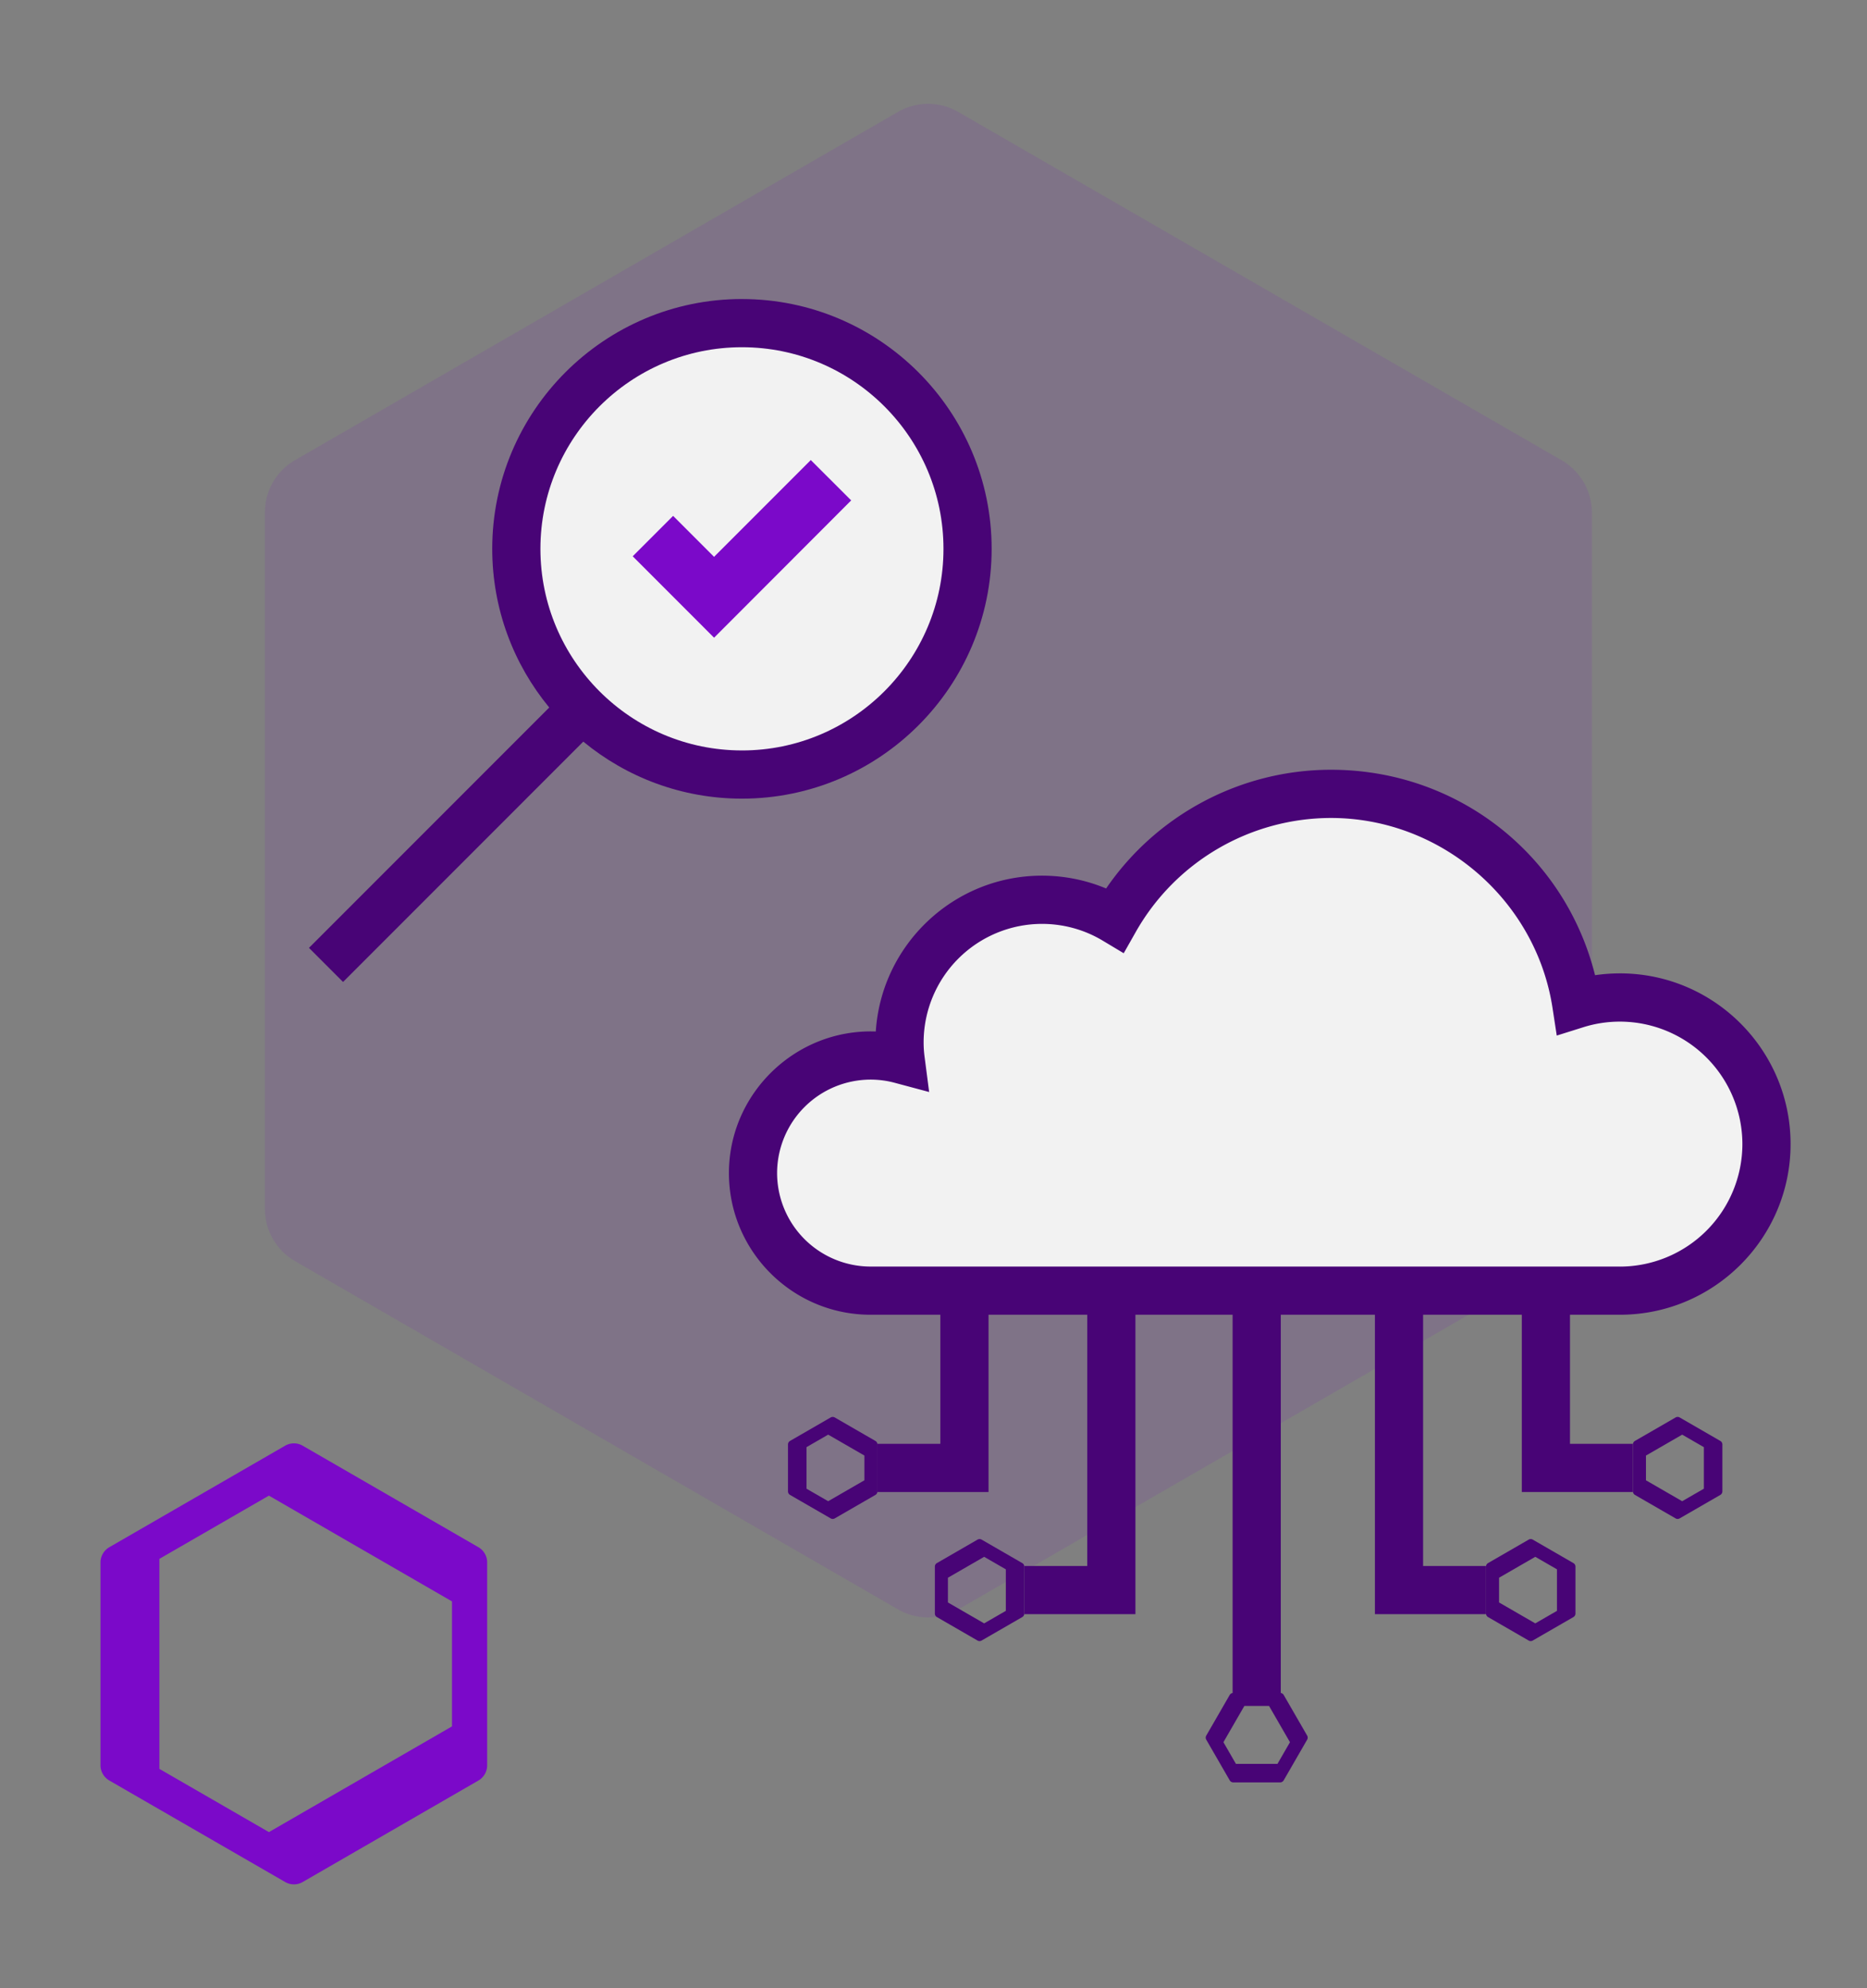
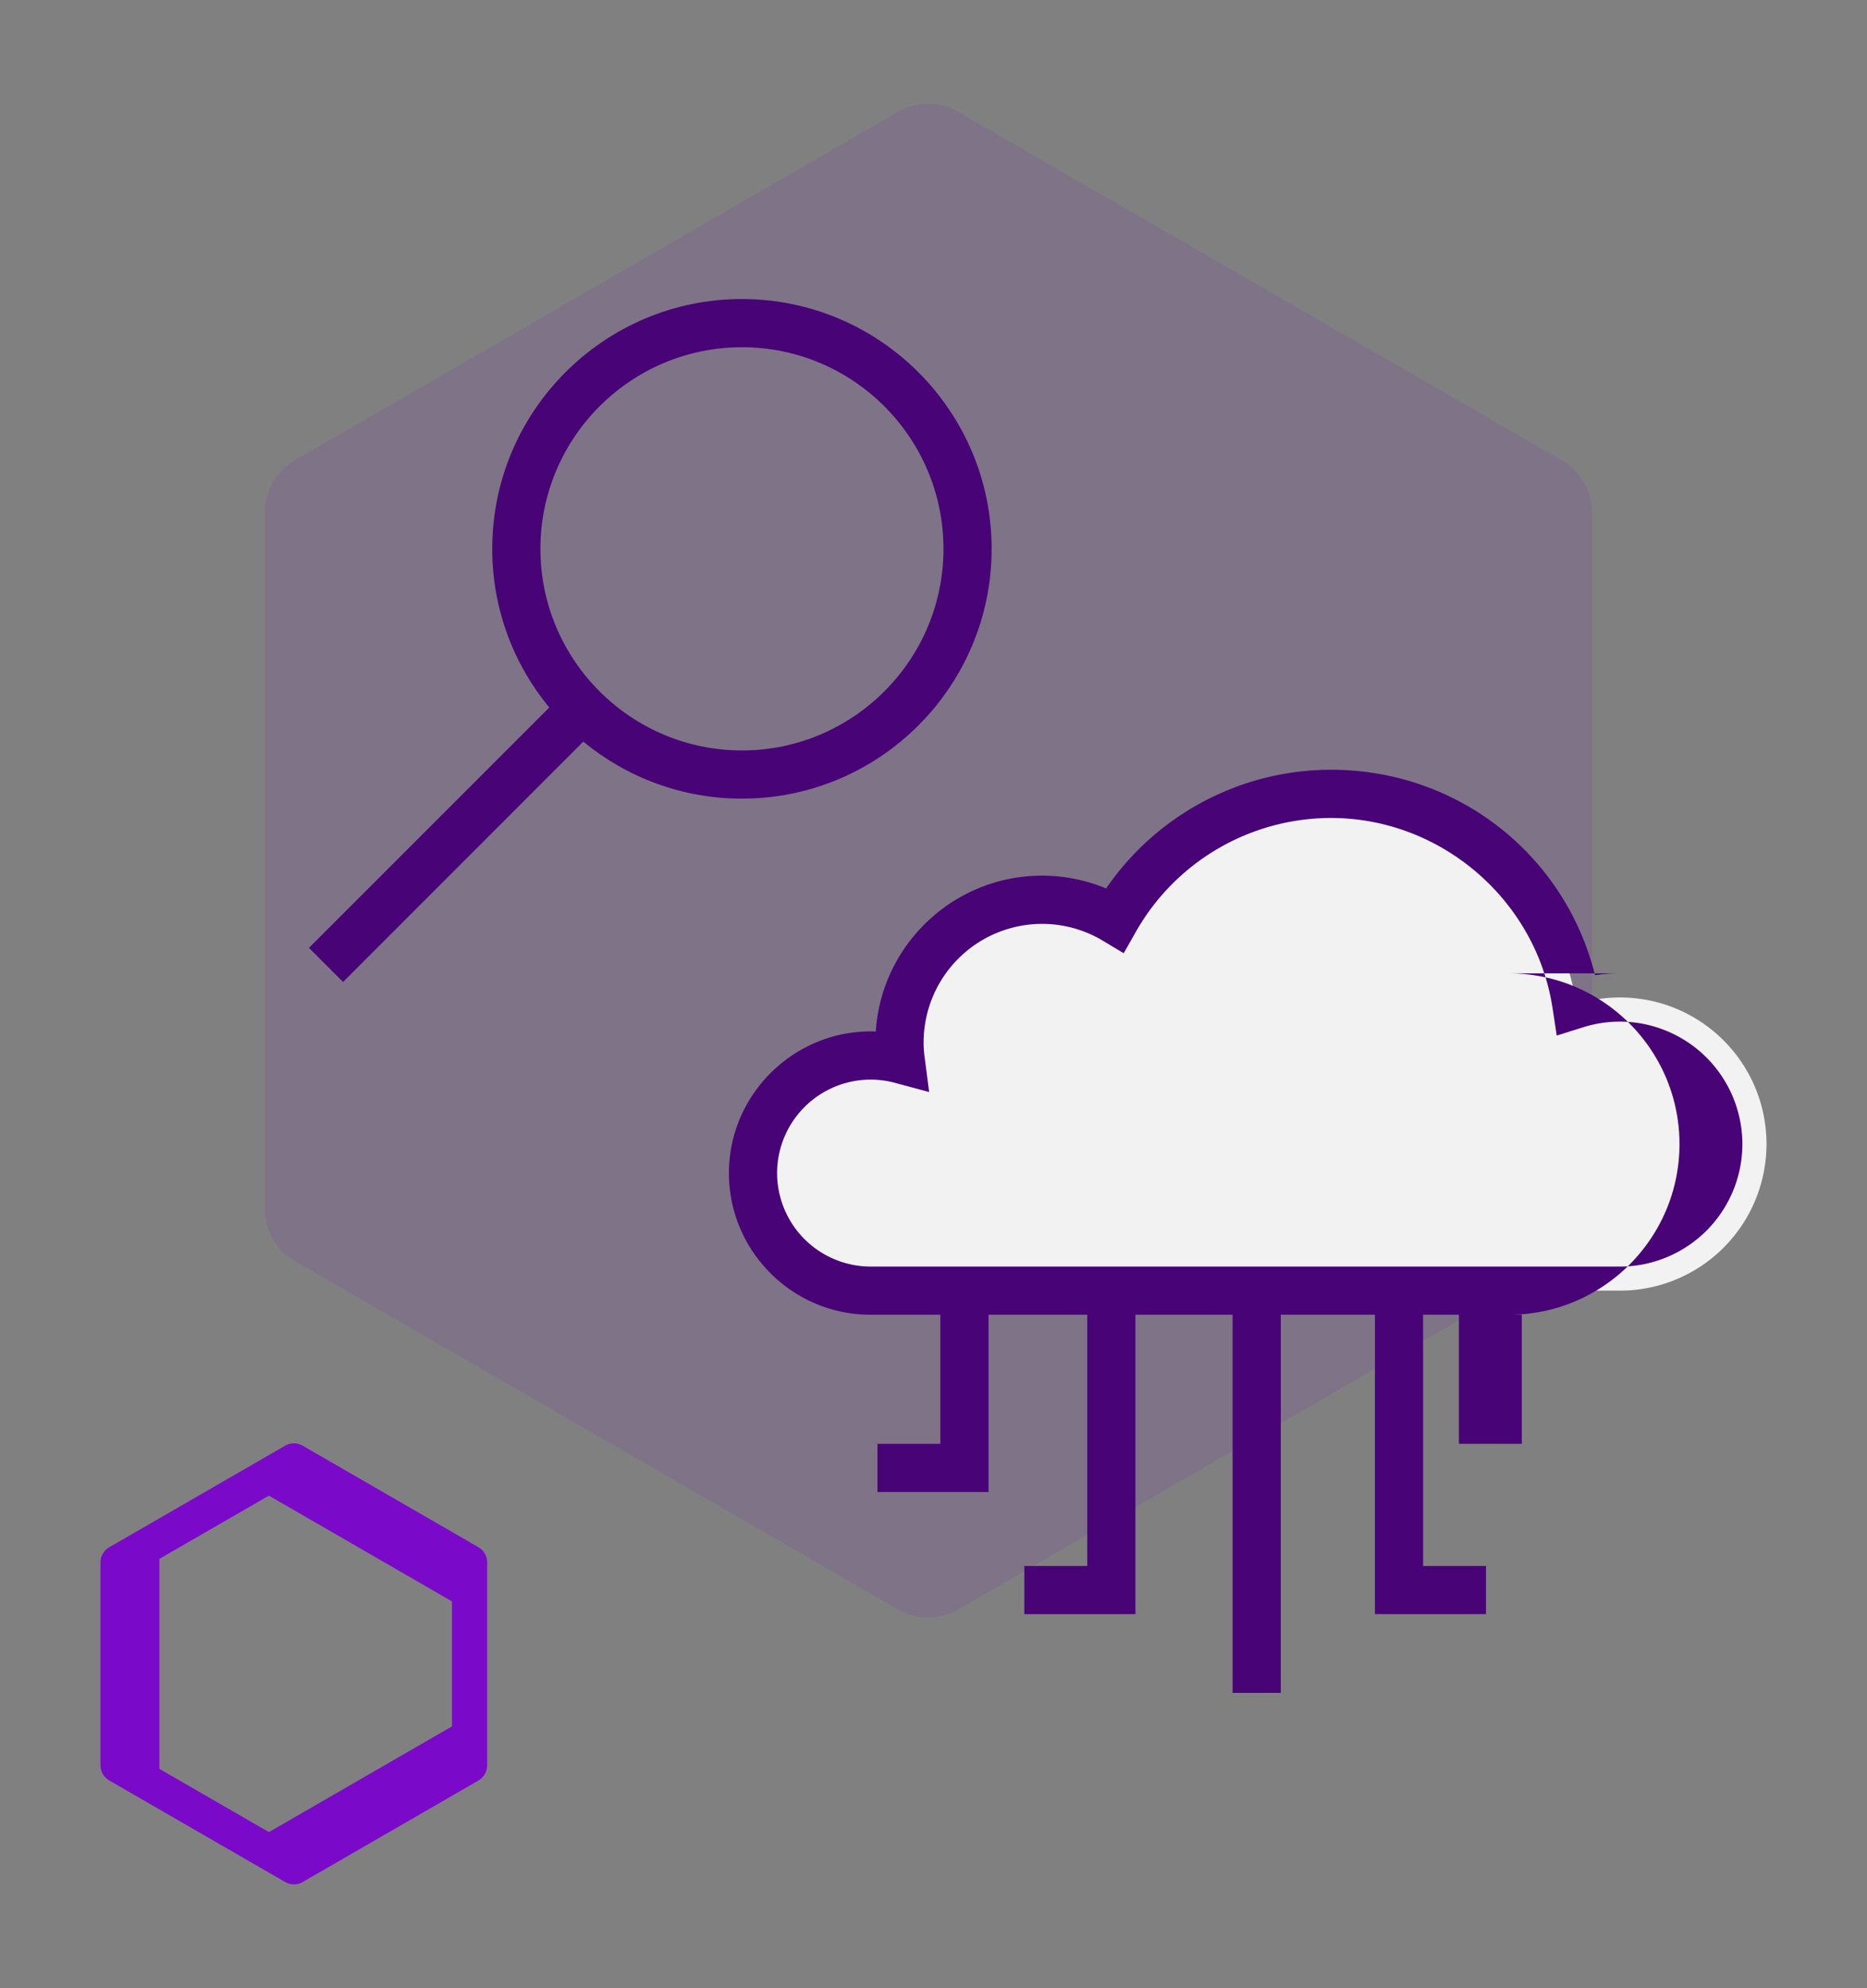
<svg xmlns="http://www.w3.org/2000/svg" viewBox="0 0 155 165">
  <rect x="0" y="0" width="155" height="165" fill="#808080" stroke="none" />
  <linearGradient gradientUnits="userSpaceOnUse" x1="-2085.097" y1="3906.739" x2="-2085.097" y2="3905.739">
    <stop offset="0" stop-color="#0017b8" />
    <stop offset=".618" stop-color="#001390" />
    <stop offset=".983" stop-color="#00629e" />
  </linearGradient>
  <linearGradient gradientUnits="userSpaceOnUse" x1="-2085.097" y1="3906.739" x2="-2085.097" y2="3905.739">
    <stop offset="0" stop-color="#0017b8" />
    <stop offset=".618" stop-color="#001390" />
    <stop offset=".629" stop-color="#000ea6" />
    <stop offset=".983" stop-color="#00629e" />
  </linearGradient>
  <linearGradient gradientUnits="userSpaceOnUse" x1="-2085.097" y1="3906.739" x2="-2085.097" y2="3905.739">
    <stop offset="0" stop-color="#1d59f4" />
    <stop offset=".618" stop-color="#2d65ee" />
    <stop offset=".629" stop-color="#3864f3" />
    <stop offset=".983" stop-color="#00ddfc" />
  </linearGradient>
  <linearGradient gradientUnits="userSpaceOnUse" x1="-2085.097" y1="3906.739" x2="-2085.097" y2="3905.739">
    <stop offset="0" stop-color="#7f2dc5" />
    <stop offset=".618" stop-color="#9e57c8" />
    <stop offset=".629" stop-color="#a258c8" />
    <stop offset=".983" stop-color="#9955c7" />
  </linearGradient>
  <g fill="#7b09c9">
    <path d="M129.633 38.188L79.554 9.289c-1.549-.895-3.458-.895-5.007 0L24.494 38.188c-1.549.895-2.502 2.548-2.502 4.337v57.797c0 1.789.952 3.442 2.502 4.337l50.052 28.899c.775.447 1.639.671 2.504.671a5.05 5.05 0 0 0 2.516-.671l50.066-28.899c1.549-.894 2.529-2.548 2.529-4.337V42.524c0-1.789-.979-3.442-2.528-4.337z" opacity=".1" />
    <path d="M39.715 128.399l-14.583-8.42a1.46 1.46 0 0 0-.73-.196 1.47 1.47 0 0 0-.733.196l-14.588 8.42c-.452.261-.737.742-.737 1.264v16.84c0 .521.285 1.003.737 1.263l14.591 8.42a1.46 1.46 0 0 0 1.459 0l14.584-8.42a1.46 1.46 0 0 0 .729-1.263v-16.84a1.46 1.46 0 0 0-.729-1.264zm-26.483.969l9.092-5.247 15.201 8.777v10.372l-15.199 8.775-9.094-5.248v-17.429z" />
  </g>
-   <circle cx="61.597" cy="45.547" r="18.732" fill="#f2f2f2" />
-   <path d="M70.666 41.528l-3.353-3.349-8.031 8.033-3.4-3.4-3.353 3.354 6.748 6.75.004-.009.01.009z" fill="#7b09c9" />
  <path d="M61.597 24.815c-11.432 0-20.731 9.3-20.731 20.731 0 4.997 1.777 9.586 4.733 13.17L25.652 78.663l2.828 2.829 19.946-19.946c3.584 2.955 8.173 4.733 13.17 4.733 11.432 0 20.731-9.3 20.731-20.731s-9.3-20.731-20.731-20.731zm0 37.463c-9.226 0-16.731-7.506-16.731-16.731s7.506-16.731 16.731-16.731 16.731 7.505 16.731 16.731-7.506 16.732-16.731 16.732z" fill="#480476" />
  <path d="M146.656 94.944a12.17 12.17 0 0 1-12.165 12.165H72.273a9.76 9.76 0 0 1-9.757-9.757 9.76 9.76 0 0 1 9.757-9.757c.862 0 1.703.112 2.499.325-.061-.466-.091-.943-.091-1.424A11.83 11.83 0 0 1 86.505 74.67c2.215 0 4.288.608 6.057 1.668 3.538-6.245 10.249-10.457 17.938-10.457 10.31 0 18.845 7.568 20.366 17.451 1.145-.36 2.362-.552 3.624-.552 6.716 0 12.165 5.444 12.165 12.165z" fill="#f2f2f2" />
  <g fill="#480476">
-     <path d="M72.676 119.581l-3.374-1.948a.34.34 0 0 0-.338 0l-3.375 1.948a.34.34 0 0 0-.17.292v3.896a.34.34 0 0 0 .17.293l3.376 1.948c.105.061.233.061.338 0l3.374-1.948c.105-.06.169-.172.169-.293v-3.896c0-.121-.064-.232-.169-.292zm-.913 3.267l-3.007 1.736-1.799-1.038v-3.449l1.799-1.038 3.008 1.736v2.052zm13.107 6.871l-3.375-1.948a.34.34 0 0 0-.339 0l-3.374 1.948c-.105.06-.169.172-.169.292v3.896c0 .121.064.232.169.292l3.374 1.948a.34.34 0 0 0 .338 0l3.376-1.948a.34.34 0 0 0 .17-.292v-3.896c0-.121-.066-.232-.17-.292zm-1.367 3.965l-1.799 1.038-3.007-1.736v-2.052l3.008-1.736 1.799 1.038v3.448zm47.123-3.965l-3.375-1.948a.34.34 0 0 0-.169-.045c-.059 0-.117.015-.169.045l-3.374 1.948c-.105.06-.168.172-.168.292v3.896c0 .121.064.232.168.292l3.374 1.948c.105.06.233.06.337 0l3.376-1.948a.34.34 0 0 0 .171-.292v-3.896a.34.34 0 0 0-.171-.292zm-1.367 3.965l-1.799 1.038-3.007-1.736v-2.052l3.008-1.736 1.799 1.038v3.448zm-22.686 6.978c-.06-.105-.172-.169-.293-.169h-3.896c-.121 0-.232.064-.292.169l-1.948 3.374c-.061.104-.061.233 0 .337l1.948 3.376a.34.34 0 0 0 .292.17h3.896a.34.34 0 0 0 .293-.17l1.948-3.375a.34.34 0 0 0 .045-.17c0-.059-.015-.117-.045-.169l-1.948-3.374zm-.516 5.72h-3.449l-1.038-1.799 1.736-3.007h2.052l1.736 3.008-1.038 1.799zm36.765-26.801l-3.375-1.948a.34.34 0 0 0-.338 0l-3.374 1.948c-.104.06-.168.172-.168.292v3.896a.34.34 0 0 0 .168.293l3.374 1.948c.105.061.233.061.338 0l3.376-1.948a.34.34 0 0 0 .17-.293v-3.896a.34.34 0 0 0-.171-.292zm-1.367 3.965l-1.799 1.038-3.007-1.736v-2.052l3.008-1.736 1.799 1.038v3.449z" />
-     <path d="M134.491 80.78a14.17 14.17 0 0 0-2.069.151c-2.499-9.998-11.403-17.05-21.921-17.05-7.49 0-14.481 3.732-18.67 9.853-1.676-.7-3.486-1.064-5.325-1.064-7.323 0-13.335 5.724-13.797 12.933-6.631-.239-12.193 5.121-12.193 11.749 0 6.483 5.274 11.757 11.757 11.757h5.796v10.712h-5.223v4h9.223v-14.712h8.195v20.85h-5.223v4h9.223v-24.85h8.068v31.384h4v-31.384h7.815v24.85h9.223v-4h-5.223v-20.85h8.195v14.712h9.223v-4h-5.223v-10.712h4.148c7.81 0 14.165-6.355 14.165-14.165s-6.354-14.165-14.165-14.165zm0 24.33H72.272a7.77 7.77 0 0 1-7.757-7.757 7.77 7.77 0 0 1 7.757-7.757 7.68 7.68 0 0 1 1.982.257l2.885.772-.385-2.961a9.17 9.17 0 0 1-.074-1.167 9.84 9.84 0 0 1 9.825-9.825c1.779 0 3.519.478 5.029 1.383l1.758 1.053 1.01-1.783a18.65 18.65 0 0 1 16.198-9.442c9.102 0 17.008 6.773 18.39 15.756l.353 2.302 2.223-.698c.973-.305 1.99-.46 3.024-.46a10.18 10.18 0 0 1 10.165 10.165 10.18 10.18 0 0 1-10.165 10.165z" />
+     <path d="M134.491 80.78a14.17 14.17 0 0 0-2.069.151c-2.499-9.998-11.403-17.05-21.921-17.05-7.49 0-14.481 3.732-18.67 9.853-1.676-.7-3.486-1.064-5.325-1.064-7.323 0-13.335 5.724-13.797 12.933-6.631-.239-12.193 5.121-12.193 11.749 0 6.483 5.274 11.757 11.757 11.757h5.796v10.712h-5.223v4h9.223v-14.712h8.195v20.85h-5.223v4h9.223v-24.85h8.068v31.384h4v-31.384h7.815v24.85h9.223v-4h-5.223v-20.85h8.195v14.712v-4h-5.223v-10.712h4.148c7.81 0 14.165-6.355 14.165-14.165s-6.354-14.165-14.165-14.165zm0 24.33H72.272a7.77 7.77 0 0 1-7.757-7.757 7.77 7.77 0 0 1 7.757-7.757 7.68 7.68 0 0 1 1.982.257l2.885.772-.385-2.961a9.17 9.17 0 0 1-.074-1.167 9.84 9.84 0 0 1 9.825-9.825c1.779 0 3.519.478 5.029 1.383l1.758 1.053 1.01-1.783a18.65 18.65 0 0 1 16.198-9.442c9.102 0 17.008 6.773 18.39 15.756l.353 2.302 2.223-.698c.973-.305 1.99-.46 3.024-.46a10.18 10.18 0 0 1 10.165 10.165 10.18 10.18 0 0 1-10.165 10.165z" />
  </g>
</svg>